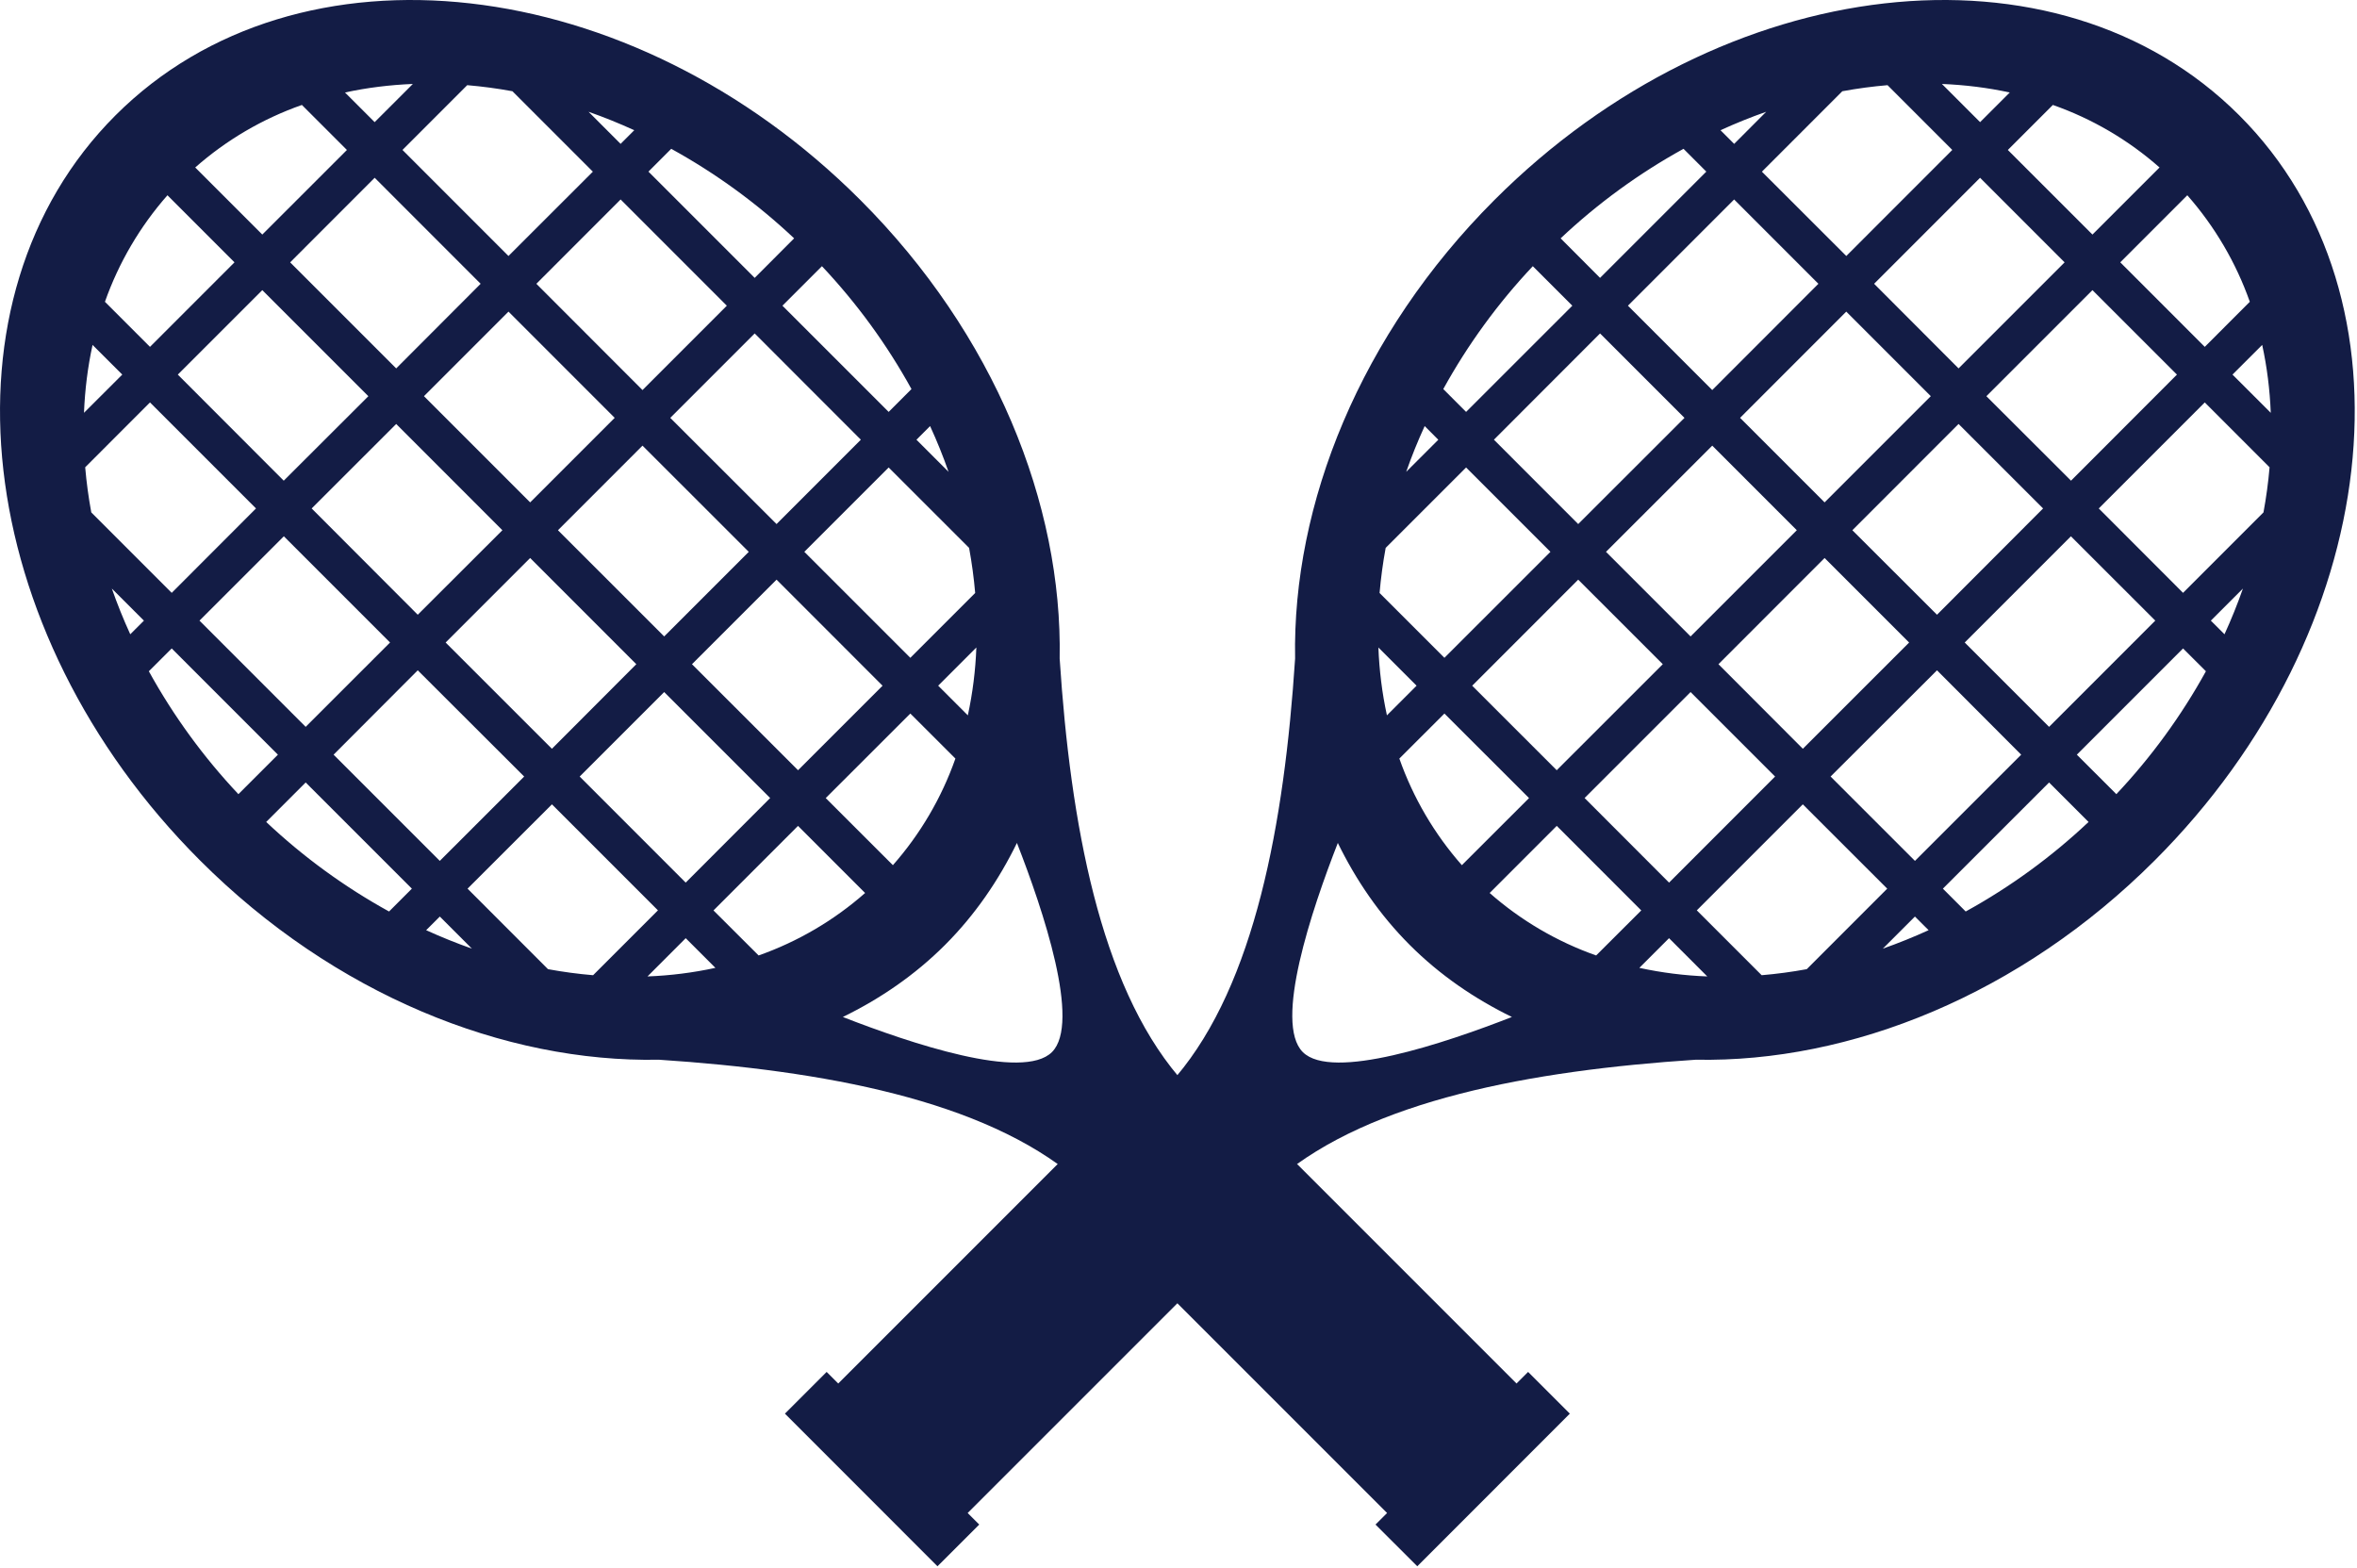
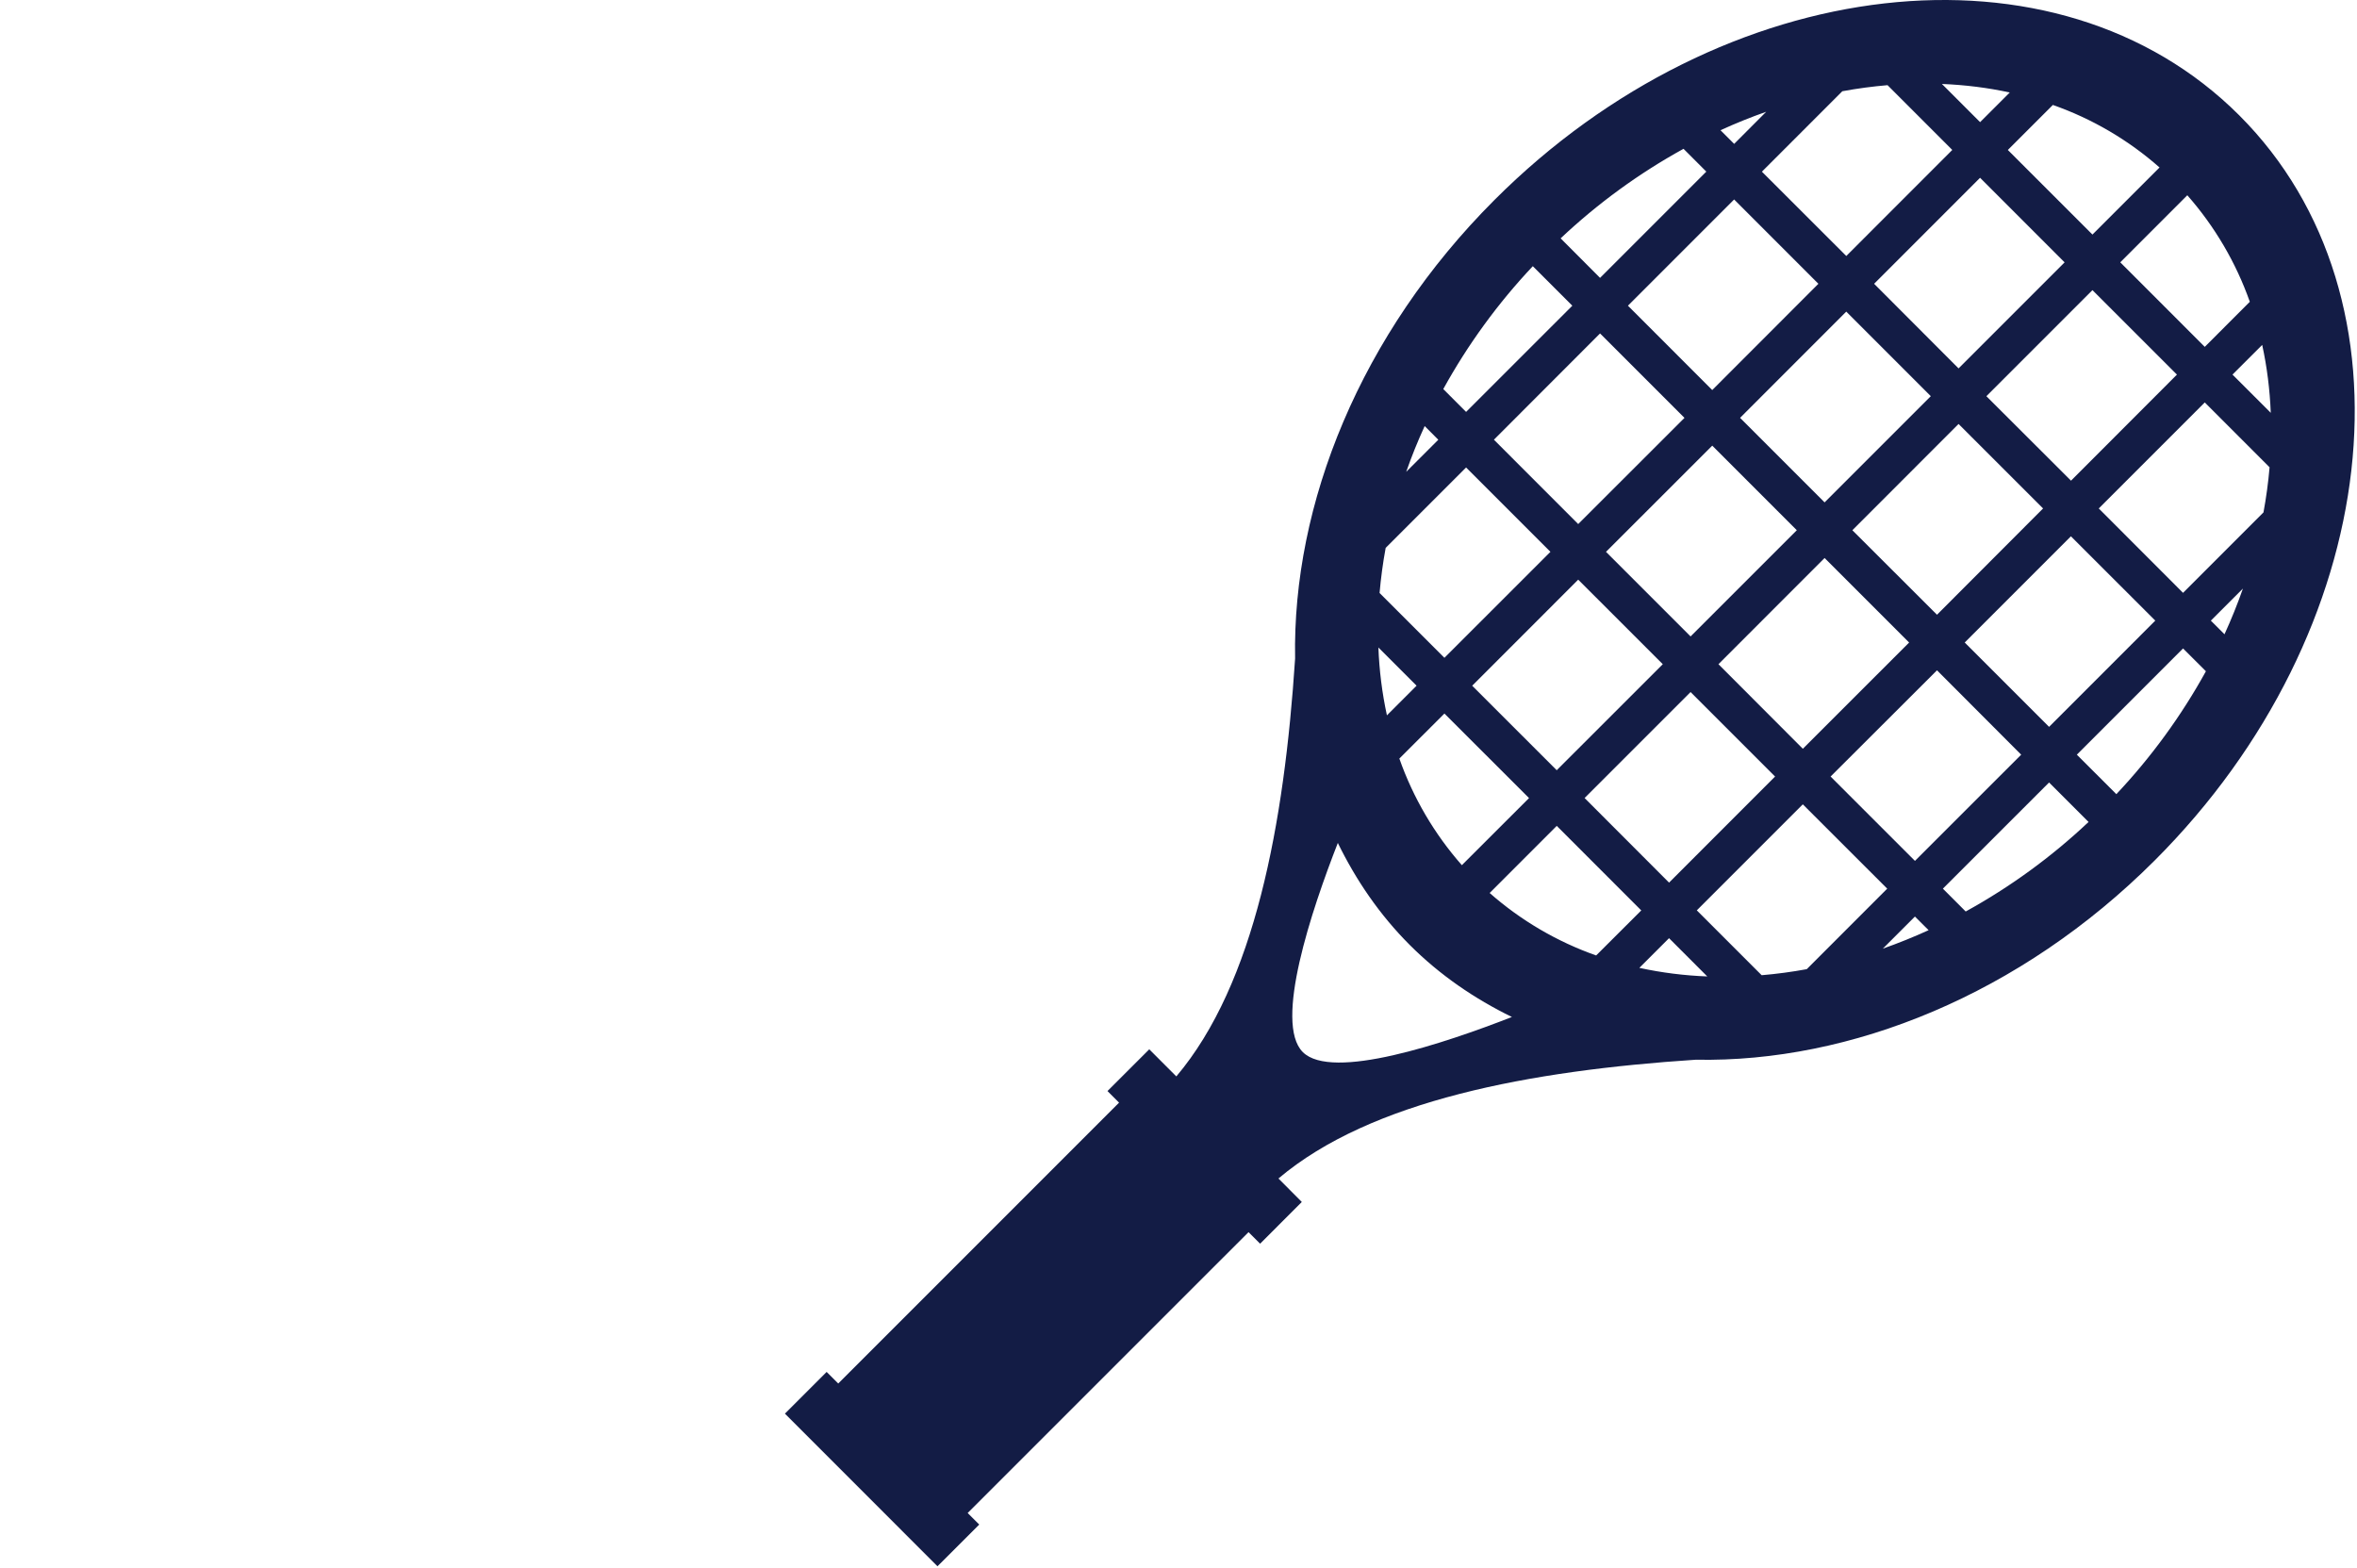
<svg xmlns="http://www.w3.org/2000/svg" width="415" height="276" viewBox="0 0 415 276" fill="none">
  <path d="M394.277 20.315C362.172 -11.785 303.447 -5.124 263.13 35.207C239.5 58.832 227.523 88.743 228.03 115.949C226.127 145.087 220.905 173.207 207.119 189.51L202.352 184.738L194.997 192.088L197.036 194.127L147.588 243.576L145.548 241.537L138.203 248.882L165.063 275.755L172.417 268.41L170.378 266.376L219.831 216.927L221.87 218.962L229.211 211.616L225.1 207.482C241.394 193.705 269.477 188.488 298.586 186.571C325.802 187.101 355.741 175.129 379.389 151.48C419.734 111.149 426.391 52.424 394.277 20.315ZM399.817 72.679L393.077 65.948L398.308 60.726C399.156 64.607 399.653 68.601 399.817 72.679ZM396.128 53.132L388.197 61.068L373.319 46.185L385.122 34.377C389.956 39.868 393.692 46.234 396.128 53.132ZM259.211 120.726L277.877 102.051L292.769 116.938L274.094 135.604L259.211 120.726ZM269.219 140.507L257.392 152.32C252.553 146.828 248.816 140.455 246.386 133.551L254.322 125.624L269.219 140.507ZM329.978 49.963L348.634 31.298L363.517 46.19L344.847 64.86L329.978 49.963ZM359.73 89.516L341.05 108.229L326.148 93.351L344.847 74.643L359.73 89.516ZM339.958 69.749L321.259 88.448L306.377 73.565L325.075 54.862L339.958 69.749ZM316.366 93.351L297.663 112.049L282.77 97.157L301.478 78.459L316.366 93.351ZM301.478 68.671L286.633 53.821L305.331 35.118L320.167 49.963L301.478 68.671ZM296.589 73.57L277.877 92.263L263.036 77.413L281.725 58.705L296.589 73.57ZM297.663 121.841L312.541 136.715L293.875 155.39L279.002 140.498L297.663 121.841ZM302.57 116.938L321.259 98.24L336.142 113.123L317.43 131.826L302.57 116.938ZM341.05 118.012L355.872 132.866L337.169 151.565L322.314 136.715L341.05 118.012ZM345.93 113.118L364.628 94.419L379.483 109.265L360.784 127.968L345.93 113.118ZM349.745 69.754L368.42 51.079L383.298 65.952L364.647 84.627L349.745 69.754ZM380.233 29.484L368.42 41.296L353.523 26.404L361.45 18.477C368.361 20.903 374.739 24.64 380.233 29.484ZM353.861 16.284L348.639 21.505L341.913 14.779C345.991 14.948 349.984 15.44 353.861 16.284ZM332.341 14.995L343.741 26.399L325.08 45.069L310.22 30.224L324.381 16.063C327.048 15.571 329.706 15.22 332.341 14.995ZM310.98 19.677L305.336 25.33L302.931 22.926C305.564 21.722 308.249 20.638 310.98 19.677ZM296.42 26.198L300.433 30.215L281.725 48.923L274.783 41.962C281.303 35.817 288.573 30.52 296.42 26.198ZM269.884 46.865L276.841 53.821L258.138 72.519L254.12 68.498C258.444 60.652 263.741 53.384 269.884 46.865ZM250.844 75.013L253.244 77.418L247.591 83.071C248.538 80.362 249.616 77.68 250.844 75.013ZM243.977 96.459L258.138 82.302L272.987 97.152L254.322 115.813L242.903 104.399C243.133 101.774 243.484 99.121 243.977 96.459ZM249.419 120.721L244.197 125.943C243.346 122.012 242.844 118.014 242.697 113.994L249.419 120.721ZM229.384 185.226C224.256 180.098 230.931 160.223 235.553 148.405C238.759 154.963 242.908 161.057 248.219 166.368C253.534 171.684 259.633 175.837 266.205 179.048C254.387 183.665 234.503 190.345 229.384 185.226ZM262.286 157.218L274.098 145.401L288.981 160.288L281.036 168.215C274.14 165.783 267.775 162.05 262.286 157.218ZM288.644 170.399L293.87 165.173L300.602 171.909C296.579 171.758 292.578 171.253 288.644 170.399ZM310.178 171.693L298.759 160.274L317.425 141.609L332.284 156.454L318.119 170.629C315.491 171.113 312.841 171.468 310.178 171.693ZM331.516 167.015L337.164 161.366L339.573 163.766C336.906 164.98 334.22 166.063 331.516 167.015ZM346.103 160.476L342.086 156.454L360.784 137.76L367.736 144.712C361.219 150.858 353.95 156.155 346.103 160.476ZM372.63 139.818L365.673 132.866L384.372 114.163L388.398 118.18C384.072 126.027 378.774 133.296 372.63 139.818ZM391.67 111.669L389.266 109.269L394.914 103.621C393.957 106.352 392.874 109.038 391.67 111.669ZM398.533 90.21L384.372 104.376L369.531 89.516L388.197 70.851L399.606 82.269C399.378 84.932 399.02 87.582 398.533 90.21Z" fill="#131C45" />
-   <path d="M20.329 20.315C52.434 -11.785 111.159 -5.124 151.476 35.207C175.105 58.832 187.082 88.743 186.576 115.949C188.479 145.087 193.701 173.207 207.487 189.51L212.254 184.738L219.609 192.088L217.57 194.127L267.018 243.576L269.057 241.537L276.402 248.882L249.543 275.755L242.188 268.41L244.227 266.376L194.774 216.927L192.735 218.962L185.395 211.616L189.505 207.482C173.212 193.705 145.129 188.488 116.02 186.571C88.804 187.101 58.865 175.129 35.216 151.48C-5.129 111.149 -11.785 52.424 20.329 20.315ZM14.788 72.679L21.529 65.948L16.298 60.726C15.449 64.607 14.952 68.601 14.788 72.679ZM18.477 53.132L26.409 61.068L41.287 46.185L29.484 34.377C24.649 39.868 20.913 46.234 18.477 53.132ZM155.395 120.726L136.729 102.051L121.837 116.938L140.512 135.604L155.395 120.726ZM145.387 140.507L157.213 152.32C162.053 146.828 165.789 140.455 168.22 133.551L160.284 125.624L145.387 140.507ZM84.627 49.963L65.971 31.298L51.088 46.19L69.759 64.86L84.627 49.963ZM54.876 89.516L73.555 108.229L88.457 93.351L69.759 74.643L54.876 89.516ZM74.648 69.749L93.346 88.448L108.229 73.565L89.531 54.862L74.648 69.749ZM98.24 93.351L116.943 112.049L131.835 97.157L113.127 78.459L98.24 93.351ZM113.127 68.671L127.973 53.821L109.274 35.118L94.438 49.963L113.127 68.671ZM118.016 73.57L136.729 92.263L151.57 77.413L132.88 58.705L118.016 73.57ZM116.943 121.841L102.065 136.715L120.73 155.39L135.604 140.498L116.943 121.841ZM112.035 116.938L93.346 98.24L78.463 113.123L97.176 131.826L112.035 116.938ZM73.555 118.012L58.734 132.866L77.437 151.565L92.291 136.715L73.555 118.012ZM68.676 113.118L49.977 94.419L35.123 109.265L53.821 127.968L68.676 113.118ZM64.86 69.754L46.185 51.079L31.307 65.952L49.959 84.627L64.86 69.754ZM34.373 29.484L46.185 41.296L61.082 26.404L53.156 18.477C46.245 20.903 39.867 24.64 34.373 29.484ZM60.745 16.284L65.966 21.505L72.693 14.779C68.615 14.948 64.621 15.44 60.745 16.284ZM82.265 14.995L70.865 26.399L89.526 45.069L104.385 30.224L90.224 16.063C87.557 15.571 84.899 15.22 82.265 14.995ZM103.626 19.677L109.27 25.33L111.674 22.926C109.042 21.722 106.356 20.638 103.626 19.677ZM118.185 26.198L114.173 30.215L132.88 48.923L139.823 41.962C133.303 35.817 126.033 30.52 118.185 26.198ZM144.721 46.865L137.765 53.821L156.468 72.519L160.485 68.498C156.161 60.652 150.865 53.384 144.721 46.865ZM163.762 75.013L161.362 77.418L167.015 83.071C166.068 80.362 164.99 77.68 163.762 75.013ZM170.629 96.459L156.468 82.302L141.618 97.152L160.284 115.813L171.702 104.399C171.473 101.774 171.121 99.121 170.629 96.459ZM165.187 120.721L170.409 125.943C171.259 122.012 171.761 118.014 171.909 113.994L165.187 120.721ZM185.221 185.226C190.349 180.098 183.674 160.223 179.052 148.405C175.846 154.963 171.698 161.057 166.387 166.368C161.071 171.684 154.973 175.837 148.401 179.048C160.218 183.665 180.102 190.345 185.221 185.226ZM152.32 157.218L140.507 145.401L125.624 160.288L133.57 168.215C140.466 165.783 146.831 162.05 152.32 157.218ZM125.962 170.399L120.735 165.173L114.004 171.909C118.026 171.758 122.028 171.253 125.962 170.399ZM104.427 171.693L115.846 160.274L97.18 141.609L82.321 156.454L96.487 170.629C99.115 171.113 101.765 171.468 104.427 171.693ZM83.09 167.015L77.441 161.366L75.032 163.766C77.699 164.98 80.385 166.063 83.09 167.015ZM68.502 160.476L72.519 156.454L53.821 137.76L46.87 144.712C53.387 150.858 60.655 156.155 68.502 160.476ZM41.976 139.818L48.932 132.866L30.234 114.163L26.207 118.18C30.534 126.027 35.831 133.296 41.976 139.818ZM22.935 111.669L25.34 109.269L19.691 103.621C20.649 106.352 21.731 109.038 22.935 111.669ZM16.073 90.21L30.234 104.376L45.074 89.516L26.409 70.851L14.999 82.269C15.227 84.932 15.585 87.582 16.073 90.21Z" fill="#131C45" />
</svg>